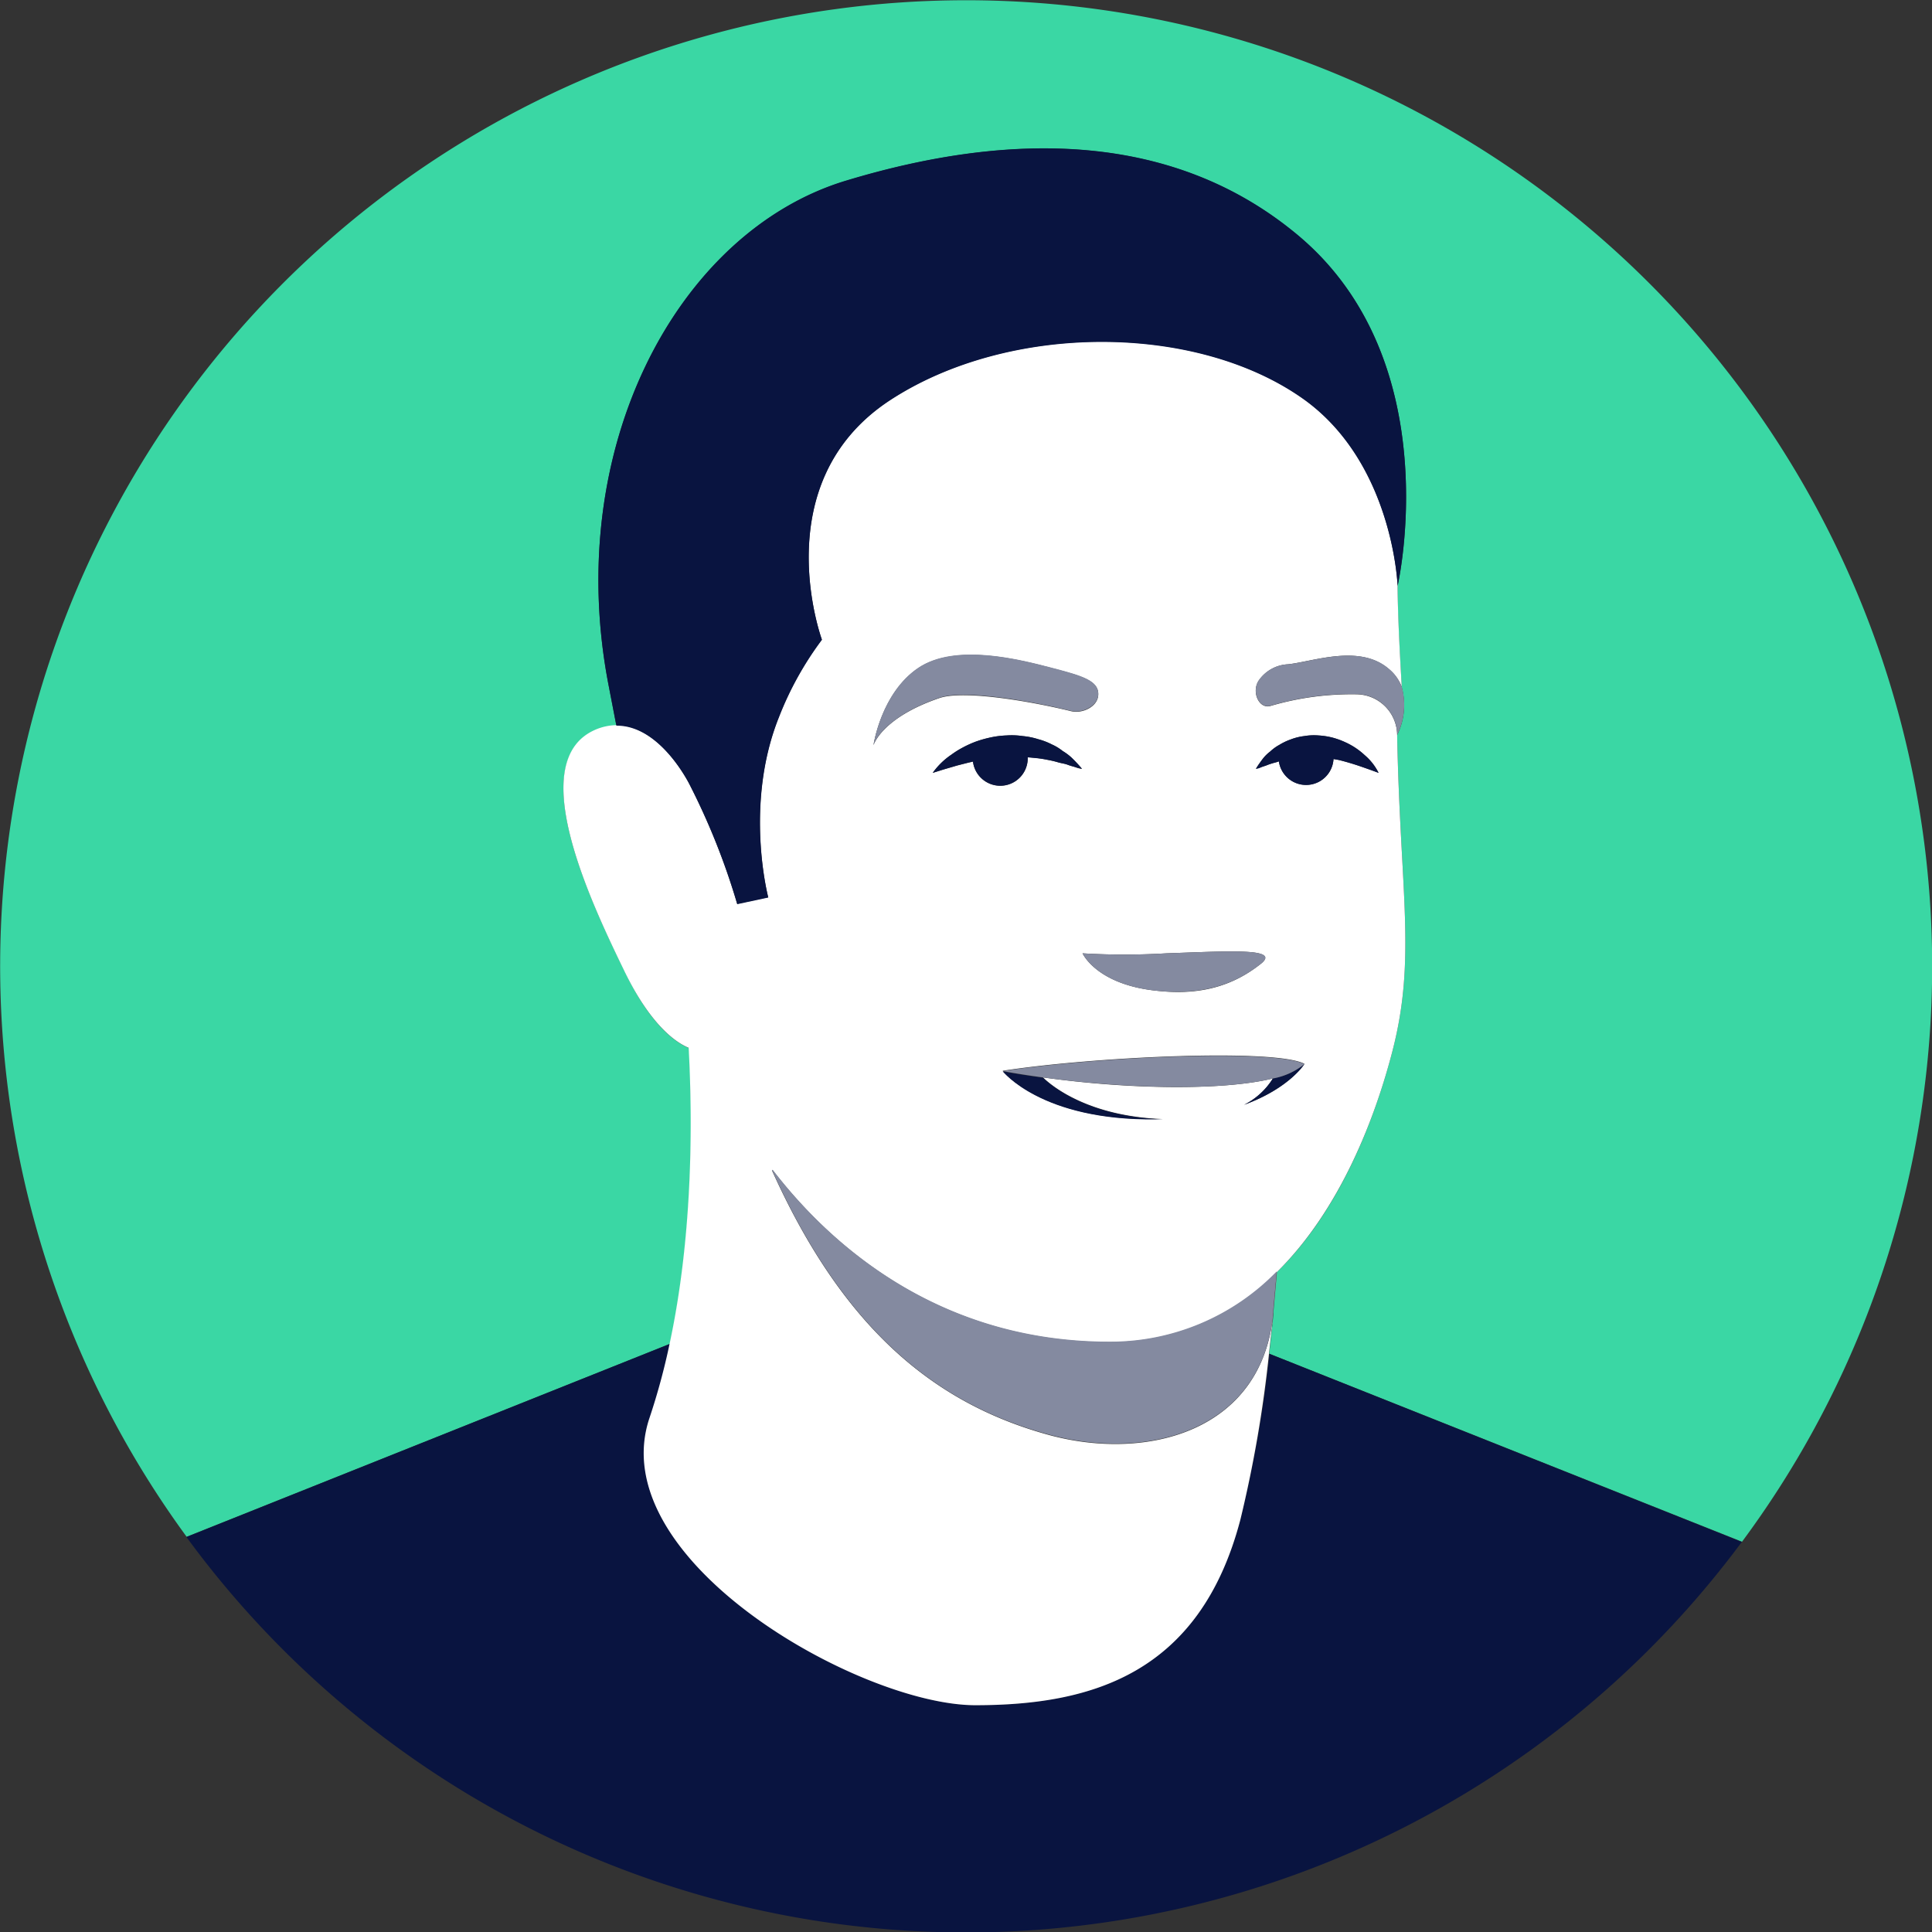
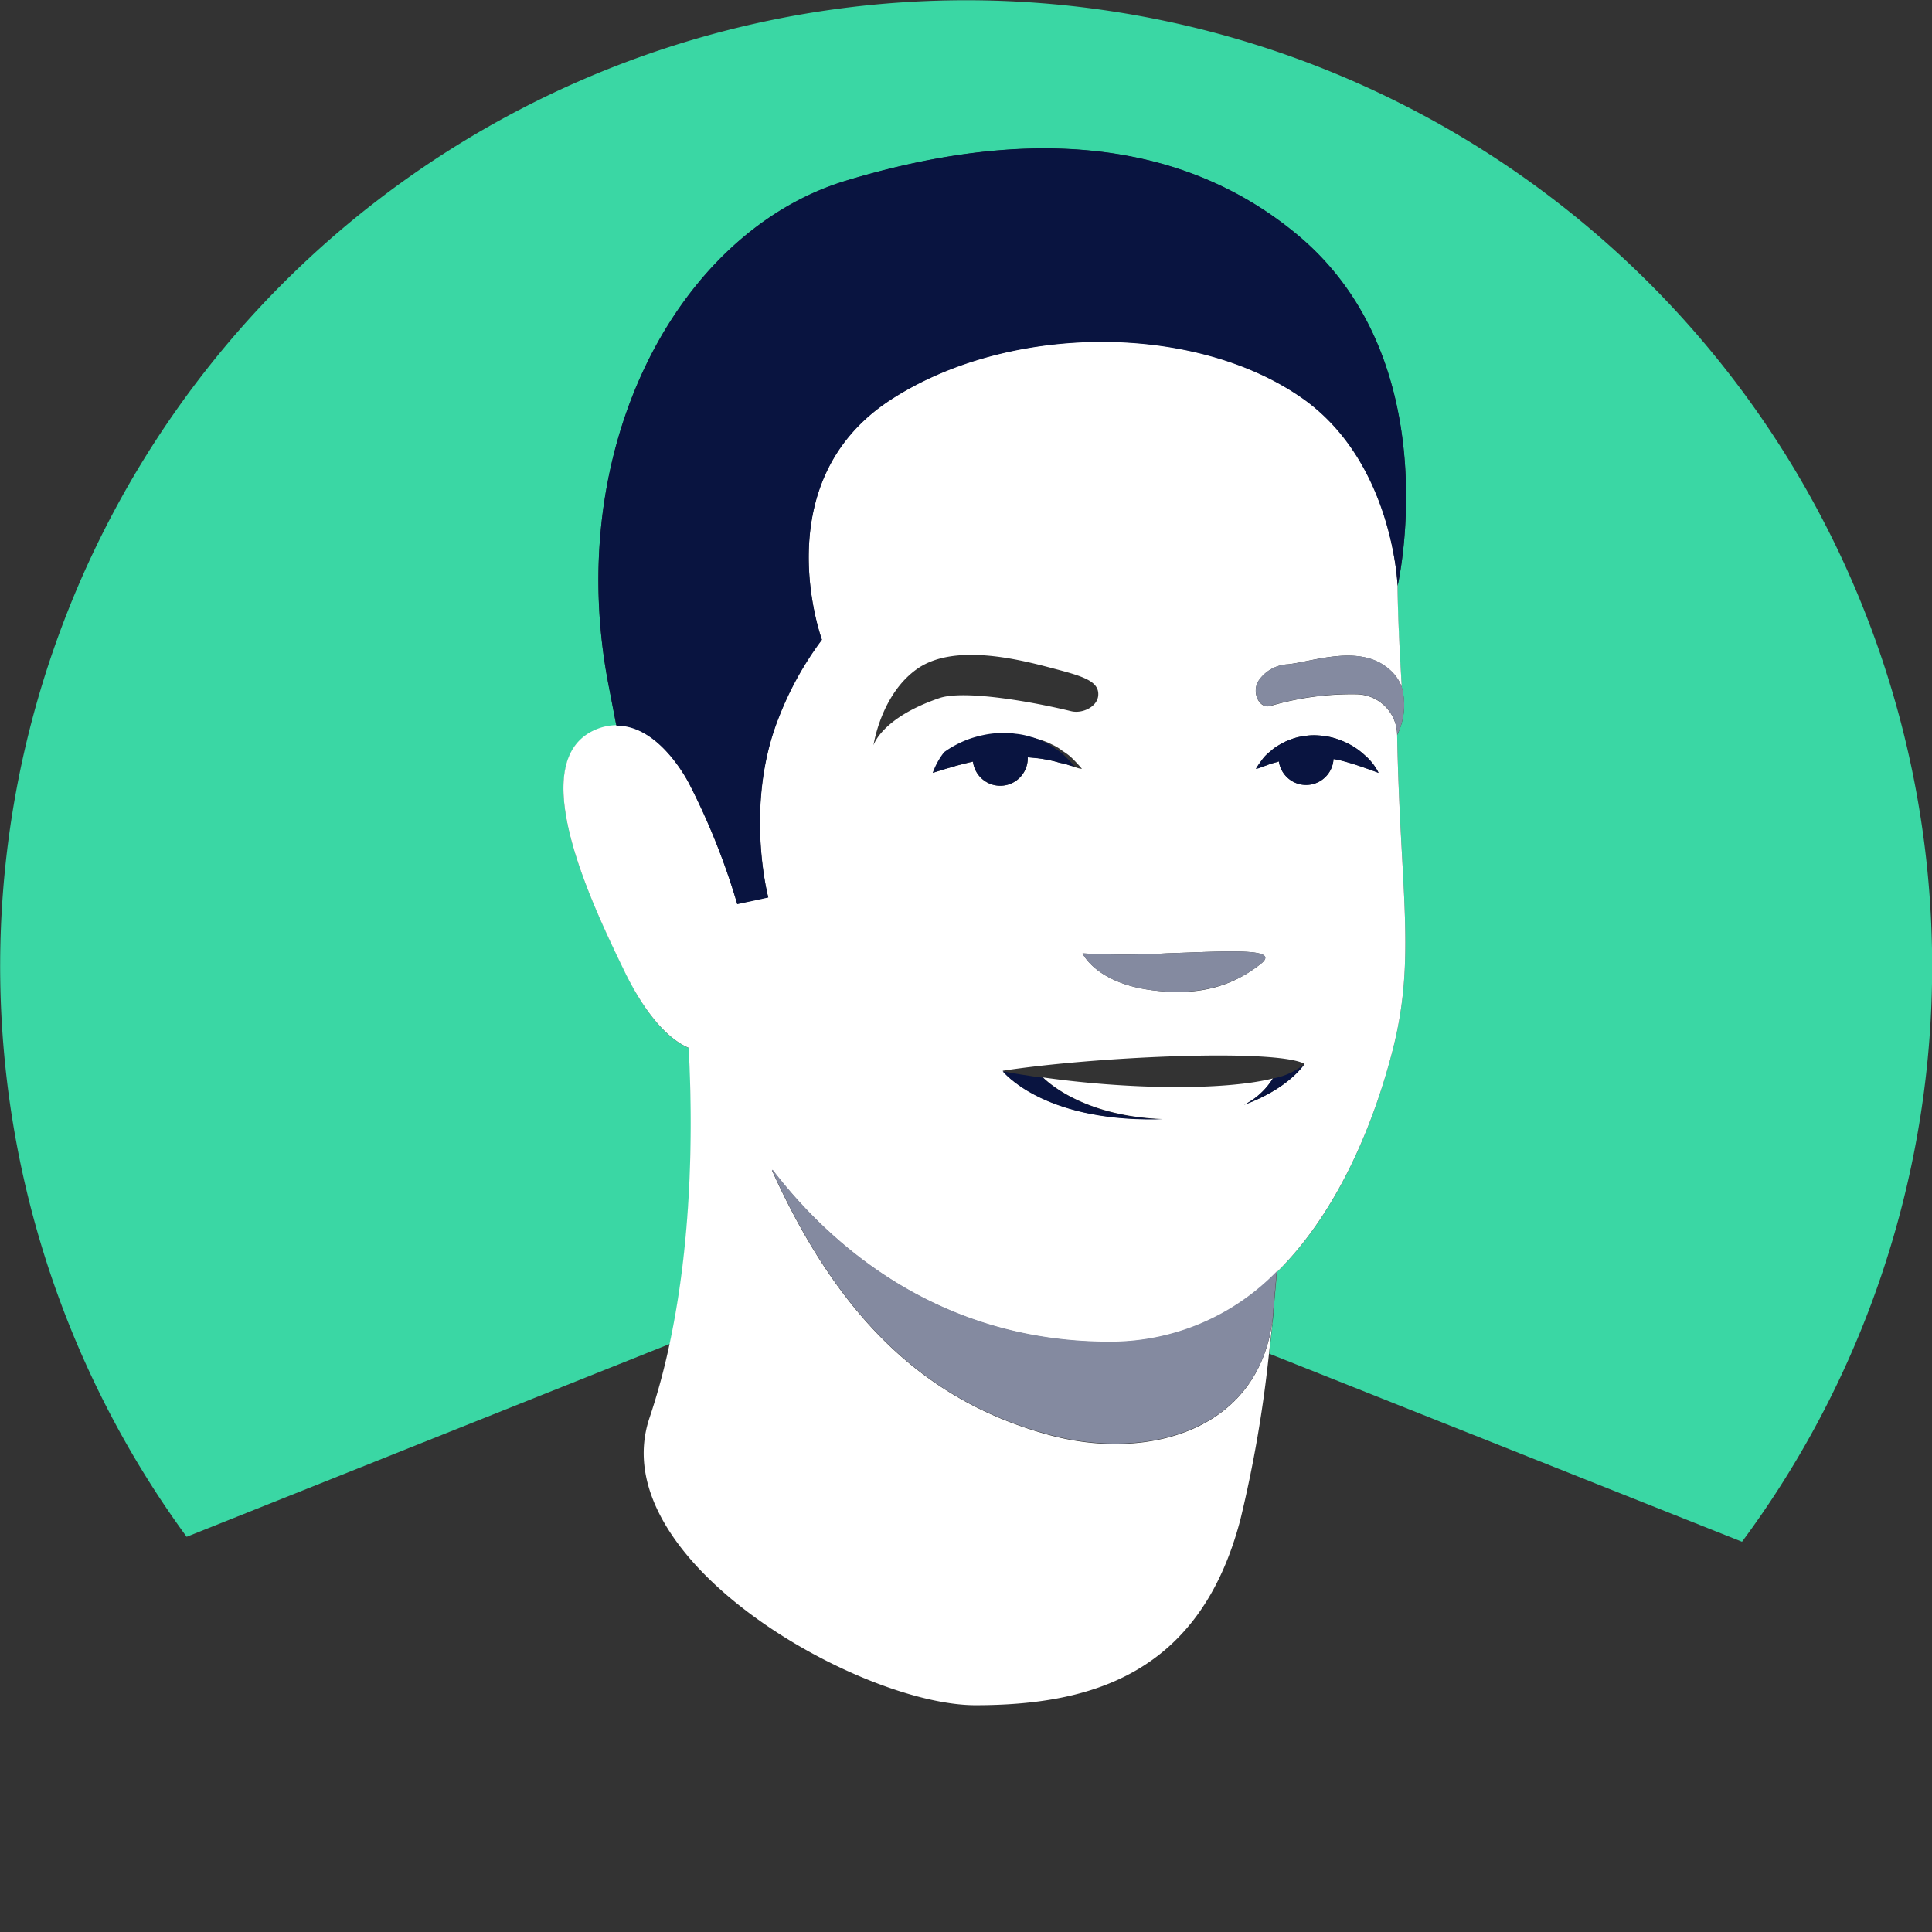
<svg xmlns="http://www.w3.org/2000/svg" viewBox="0 0 180 180">
  <rect x="0" y="0" width="180" height="180" fill="#333333" stroke="none" />
  <defs>
    <style>.cls-1{fill:#3ad7a4;}.cls-2{fill:#091440;}.cls-3{fill:#fff;}.cls-4{fill:#848aa0;}</style>
  </defs>
  <title>DZ</title>
  <g id="illustrations">
    <path id="_Path_" data-name="&lt;Path&gt;" class="cls-1" d="M62.43,125.2c2.16-10.09,2.14-20.66,1.77-27.55-2.11-.88-4.24-3.46-6-7.17C55.05,84.05,48.69,70.75,55.61,68a5.14,5.14,0,0,1,1.82-.37c-.23-1.18-.47-2.44-.73-3.78-4.28-22.09,6.43-42.24,22.11-47s30.67-4.46,42.08,5.05c14.14,11.78,9.32,32.7,9.32,32.7,0,3.19.27,7.35.39,9.45h0a6.27,6.27,0,0,1-.43,4.43c.28,14.58,1.78,20.72-.4,29.29-1.65,6.45-4.93,15-10.79,20.73-.1,1.21-.21,2.42-.33,3.64v.12s0,.06,0,.1c-.12,1.26-.26,2.51-.4,3.76l44.05,17.52a90,90,0,1,0-144.91-.46Z" />
-     <path id="_Path_2" data-name="&lt;Path&gt;" class="cls-2" d="M115.56,141.59c-3.79,14.43-14,17.28-24.69,17.28s-34.79-13.56-30.32-26.73a61.66,61.66,0,0,0,1.88-6.94l-45.06,18a90,90,0,0,0,144.91.46l-44-17.52A117,117,0,0,1,115.56,141.59Z" />
    <path id="_Compound_Path_" data-name="&lt;Compound Path&gt;" class="cls-3" d="M90.87,158.87c10.72,0,20.9-2.85,24.69-17.28a117,117,0,0,0,2.67-15.49c.14-1.25.28-2.5.4-3.76-1,11-11.68,13.81-20.77,11.39-11.11-3-19.45-10.3-25.94-24.69H72c6.32,8.19,16.61,16,31.37,16a21.6,21.6,0,0,0,15.6-6.53c-.11,1.27-.24,2.68-.32,3.63.12-1.22.23-2.43.33-3.64,5.86-5.78,9.14-14.28,10.79-20.73,2.18-8.57.68-14.71.4-29.29a3.83,3.83,0,0,0-3.74-3.79,26.79,26.79,0,0,0-8.05,1.08c-1.09.33-1.83-1.34-1.08-2.4A3.51,3.51,0,0,1,120,61.89c2.37-.26,6.68-1.91,9.39.44A4,4,0,0,1,130.6,64h0c-.12-2.1-.37-6.26-.39-9.45,0,0-.4-11.38-8.68-17.33-10-7.2-27.55-7.2-38.63.06-11.69,7.67-6.33,22.3-6.33,22.3a30.4,30.4,0,0,0-4,7.2c-3.28,8.17-1,16.81-1,16.81l-2.89.62a64.2,64.2,0,0,0-4.42-11.1s-2.71-5.57-6.84-5.55a5.14,5.14,0,0,0-1.82.37c-6.92,2.79-.56,16.09,2.56,22.52,1.79,3.71,3.92,6.29,6,7.17.37,6.89.39,17.46-1.77,27.55a61.66,61.66,0,0,1-1.88,6.94C56.08,145.31,80.15,158.87,90.87,158.87Zm4.88-88.3a2.56,2.56,0,0,1-5.1.39l-.44.1-1.06.27c-.65.19-1.21.35-1.61.48l-.64.2a6.78,6.78,0,0,1,1.75-1.71,8.11,8.11,0,0,1,1-.63,9.79,9.79,0,0,1,1.22-.56,10.3,10.3,0,0,1,1.4-.4,8.32,8.32,0,0,1,1.5-.19,7,7,0,0,1,1.52.06,6.72,6.72,0,0,1,1.43.29,6.29,6.29,0,0,1,1.28.49,4.59,4.59,0,0,1,1,.61,5,5,0,0,1,.81.6c.22.21.4.4.55.56.29.31.44.5.44.5s-.25,0-.66-.17c-.2-.06-.44-.12-.7-.22s-.59-.13-.91-.23a9.63,9.63,0,0,0-1-.23,10.42,10.42,0,0,0-1.16-.18l-.64-.06Zm20.16,32.36a6.7,6.7,0,0,0,2.68-2.45c-4.74,1.16-13.62,1-21.42-.1.9.87,4.3,3.62,11.16,3.88l-.63,0c-10.71.14-14.28-4.5-14.28-4.5,8.5-1.31,25.34-2.09,28.11-.65C121.53,99.14,120.11,101.4,115.91,102.93Zm1.41-31.78c.11-.15.24-.34.4-.54a3.66,3.66,0,0,1,.63-.6,4,4,0,0,1,.84-.61,5.57,5.57,0,0,1,1.07-.51,5.2,5.2,0,0,1,1.25-.31,5.35,5.35,0,0,1,1.33-.06,6.91,6.91,0,0,1,1.3.2,7.28,7.28,0,0,1,1.19.43,6.7,6.7,0,0,1,1.82,1.21A5.25,5.25,0,0,1,128.44,72s-.79-.3-1.88-.67c-.54-.18-1.17-.37-1.82-.53l-.5-.09a2.56,2.56,0,0,1-5.09.22l-.24.08a7.78,7.78,0,0,0-.76.23c-.21.09-.42.15-.59.21-.34.12-.55.17-.55.17S117.11,71.45,117.32,71.15Zm-8.66,17.67c5.88-.2,10.74-.53,8.78,1-2.21,1.74-5.14,3-9.64,2.49-5.65-.57-6.94-3.49-6.94-3.49A65.78,65.78,0,0,0,108.66,88.82ZM85.55,62.25c3.48-2.34,9.52-.78,12.47,0,2.78.73,4.4,1.18,4.3,2.53-.07,1.07-1.48,1.74-2.53,1.48-3.54-.87-9.89-2-12.24-1.23-5.44,1.85-6.17,4.41-6.17,4.41S82.08,64.6,85.55,62.25Z" />
    <path id="_Path_3" data-name="&lt;Path&gt;" class="cls-4" d="M103.37,125c-14.76,0-25.05-7.79-31.37-16h-.08c6.49,14.39,14.83,21.72,25.94,24.69,9.09,2.42,19.78-.38,20.77-11.39,0,0,0-.07,0-.1v-.12c.08-1,.21-2.36.32-3.63A21.6,21.6,0,0,1,103.37,125Z" />
-     <path id="_Path_4" data-name="&lt;Path&gt;" class="cls-2" d="M97.54,70.78a9.63,9.63,0,0,1,1,.23c.32.1.65.13.91.23s.5.16.7.22c.41.12.66.17.66.17s-.15-.19-.44-.5c-.15-.16-.33-.35-.55-.56a5,5,0,0,0-.81-.6,4.59,4.59,0,0,0-1-.61,6.29,6.29,0,0,0-1.28-.49,6.72,6.72,0,0,0-1.43-.29,7,7,0,0,0-1.52-.06,8.32,8.32,0,0,0-1.5.19,10.3,10.3,0,0,0-1.4.4,9.79,9.79,0,0,0-1.22.56,8.11,8.11,0,0,0-1,.63A6.78,6.78,0,0,0,86.9,72l.64-.2c.4-.13,1-.29,1.61-.48l1.06-.27.44-.1a2.56,2.56,0,0,0,5.1-.39v0l.64.06A10.42,10.42,0,0,1,97.54,70.78Z" />
-     <path id="_Path_5" data-name="&lt;Path&gt;" class="cls-4" d="M87.55,65c2.35-.8,8.7.36,12.24,1.23,1,.26,2.46-.41,2.53-1.48.1-1.35-1.52-1.8-4.3-2.53-3-.78-9-2.34-12.47,0s-4.17,7.19-4.17,7.19S82.11,66.88,87.55,65Z" />
+     <path id="_Path_4" data-name="&lt;Path&gt;" class="cls-2" d="M97.54,70.78a9.63,9.63,0,0,1,1,.23c.32.1.65.13.91.23c.41.12.66.17.66.17s-.15-.19-.44-.5c-.15-.16-.33-.35-.55-.56a5,5,0,0,0-.81-.6,4.59,4.59,0,0,0-1-.61,6.29,6.29,0,0,0-1.28-.49,6.72,6.72,0,0,0-1.43-.29,7,7,0,0,0-1.52-.06,8.32,8.32,0,0,0-1.5.19,10.3,10.3,0,0,0-1.4.4,9.79,9.79,0,0,0-1.22.56,8.11,8.11,0,0,0-1,.63A6.78,6.78,0,0,0,86.9,72l.64-.2c.4-.13,1-.29,1.61-.48l1.06-.27.44-.1a2.56,2.56,0,0,0,5.1-.39v0l.64.06A10.42,10.42,0,0,1,97.54,70.78Z" />
    <path id="_Path_6" data-name="&lt;Path&gt;" class="cls-4" d="M129.42,62.33c-2.71-2.35-7-.7-9.39-.44a3.51,3.51,0,0,0-2.73,1.46c-.75,1.06,0,2.73,1.08,2.4a26.79,26.79,0,0,1,8.05-1.08,3.83,3.83,0,0,1,3.74,3.79A6.27,6.27,0,0,0,130.6,64,4,4,0,0,0,129.42,62.33Z" />
    <path id="_Path_7" data-name="&lt;Path&gt;" class="cls-2" d="M118.15,71.25a7.78,7.78,0,0,1,.76-.23l.24-.08a2.56,2.56,0,0,0,5.09-.22l.5.09c.65.16,1.28.35,1.82.53,1.09.37,1.88.67,1.88.67a5.25,5.25,0,0,0-1.29-1.65,6.7,6.7,0,0,0-1.82-1.21,7.28,7.28,0,0,0-1.19-.43,6.91,6.91,0,0,0-1.3-.2,5.35,5.35,0,0,0-1.33.06,5.2,5.2,0,0,0-1.25.31,5.57,5.57,0,0,0-1.07.51,4,4,0,0,0-.84.61,3.66,3.66,0,0,0-.63.6c-.16.2-.29.39-.4.54s-.31.48-.31.48.21,0,.55-.17C117.73,71.4,117.94,71.34,118.15,71.25Z" />
    <path id="_Path_8" data-name="&lt;Path&gt;" class="cls-4" d="M107.8,92.31c4.5.46,7.43-.75,9.64-2.49,2-1.53-2.9-1.2-8.78-1a65.78,65.78,0,0,1-7.8,0S102.15,91.74,107.8,92.31Z" />
    <path id="_Path_9" data-name="&lt;Path&gt;" class="cls-2" d="M107.7,104.29l.63,0c-6.86-.26-10.26-3-11.16-3.88-1.28-.17-2.54-.37-3.75-.59C93.42,99.79,97,104.43,107.7,104.29Z" />
    <path id="_Path_10" data-name="&lt;Path&gt;" class="cls-2" d="M118.59,100.48a6.7,6.7,0,0,1-2.68,2.45c4.2-1.53,5.62-3.79,5.62-3.79A6.5,6.5,0,0,1,118.59,100.48Z" />
-     <path id="_Path_11" data-name="&lt;Path&gt;" class="cls-4" d="M93.42,99.79c1.21.22,2.47.42,3.75.59,7.8,1.06,16.68,1.26,21.42.1a6.5,6.5,0,0,0,2.94-1.34C118.76,97.7,101.92,98.48,93.42,99.79Z" />
    <path id="_Path_12" data-name="&lt;Path&gt;" class="cls-2" d="M64.27,73.14a64.2,64.2,0,0,1,4.42,11.1l2.89-.62s-2.28-8.64,1-16.81a30.4,30.4,0,0,1,4-7.2S71.21,45,82.9,37.31c11.08-7.26,28.6-7.26,38.63-.06,8.28,6,8.68,17.33,8.68,17.33s4.82-20.92-9.32-32.7c-11.41-9.51-26.41-9.79-42.08-5.05s-26.39,24.89-22.11,47c.26,1.34.5,2.6.73,3.78C61.56,67.57,64.27,73.14,64.27,73.14Z" />
  </g>
</svg>